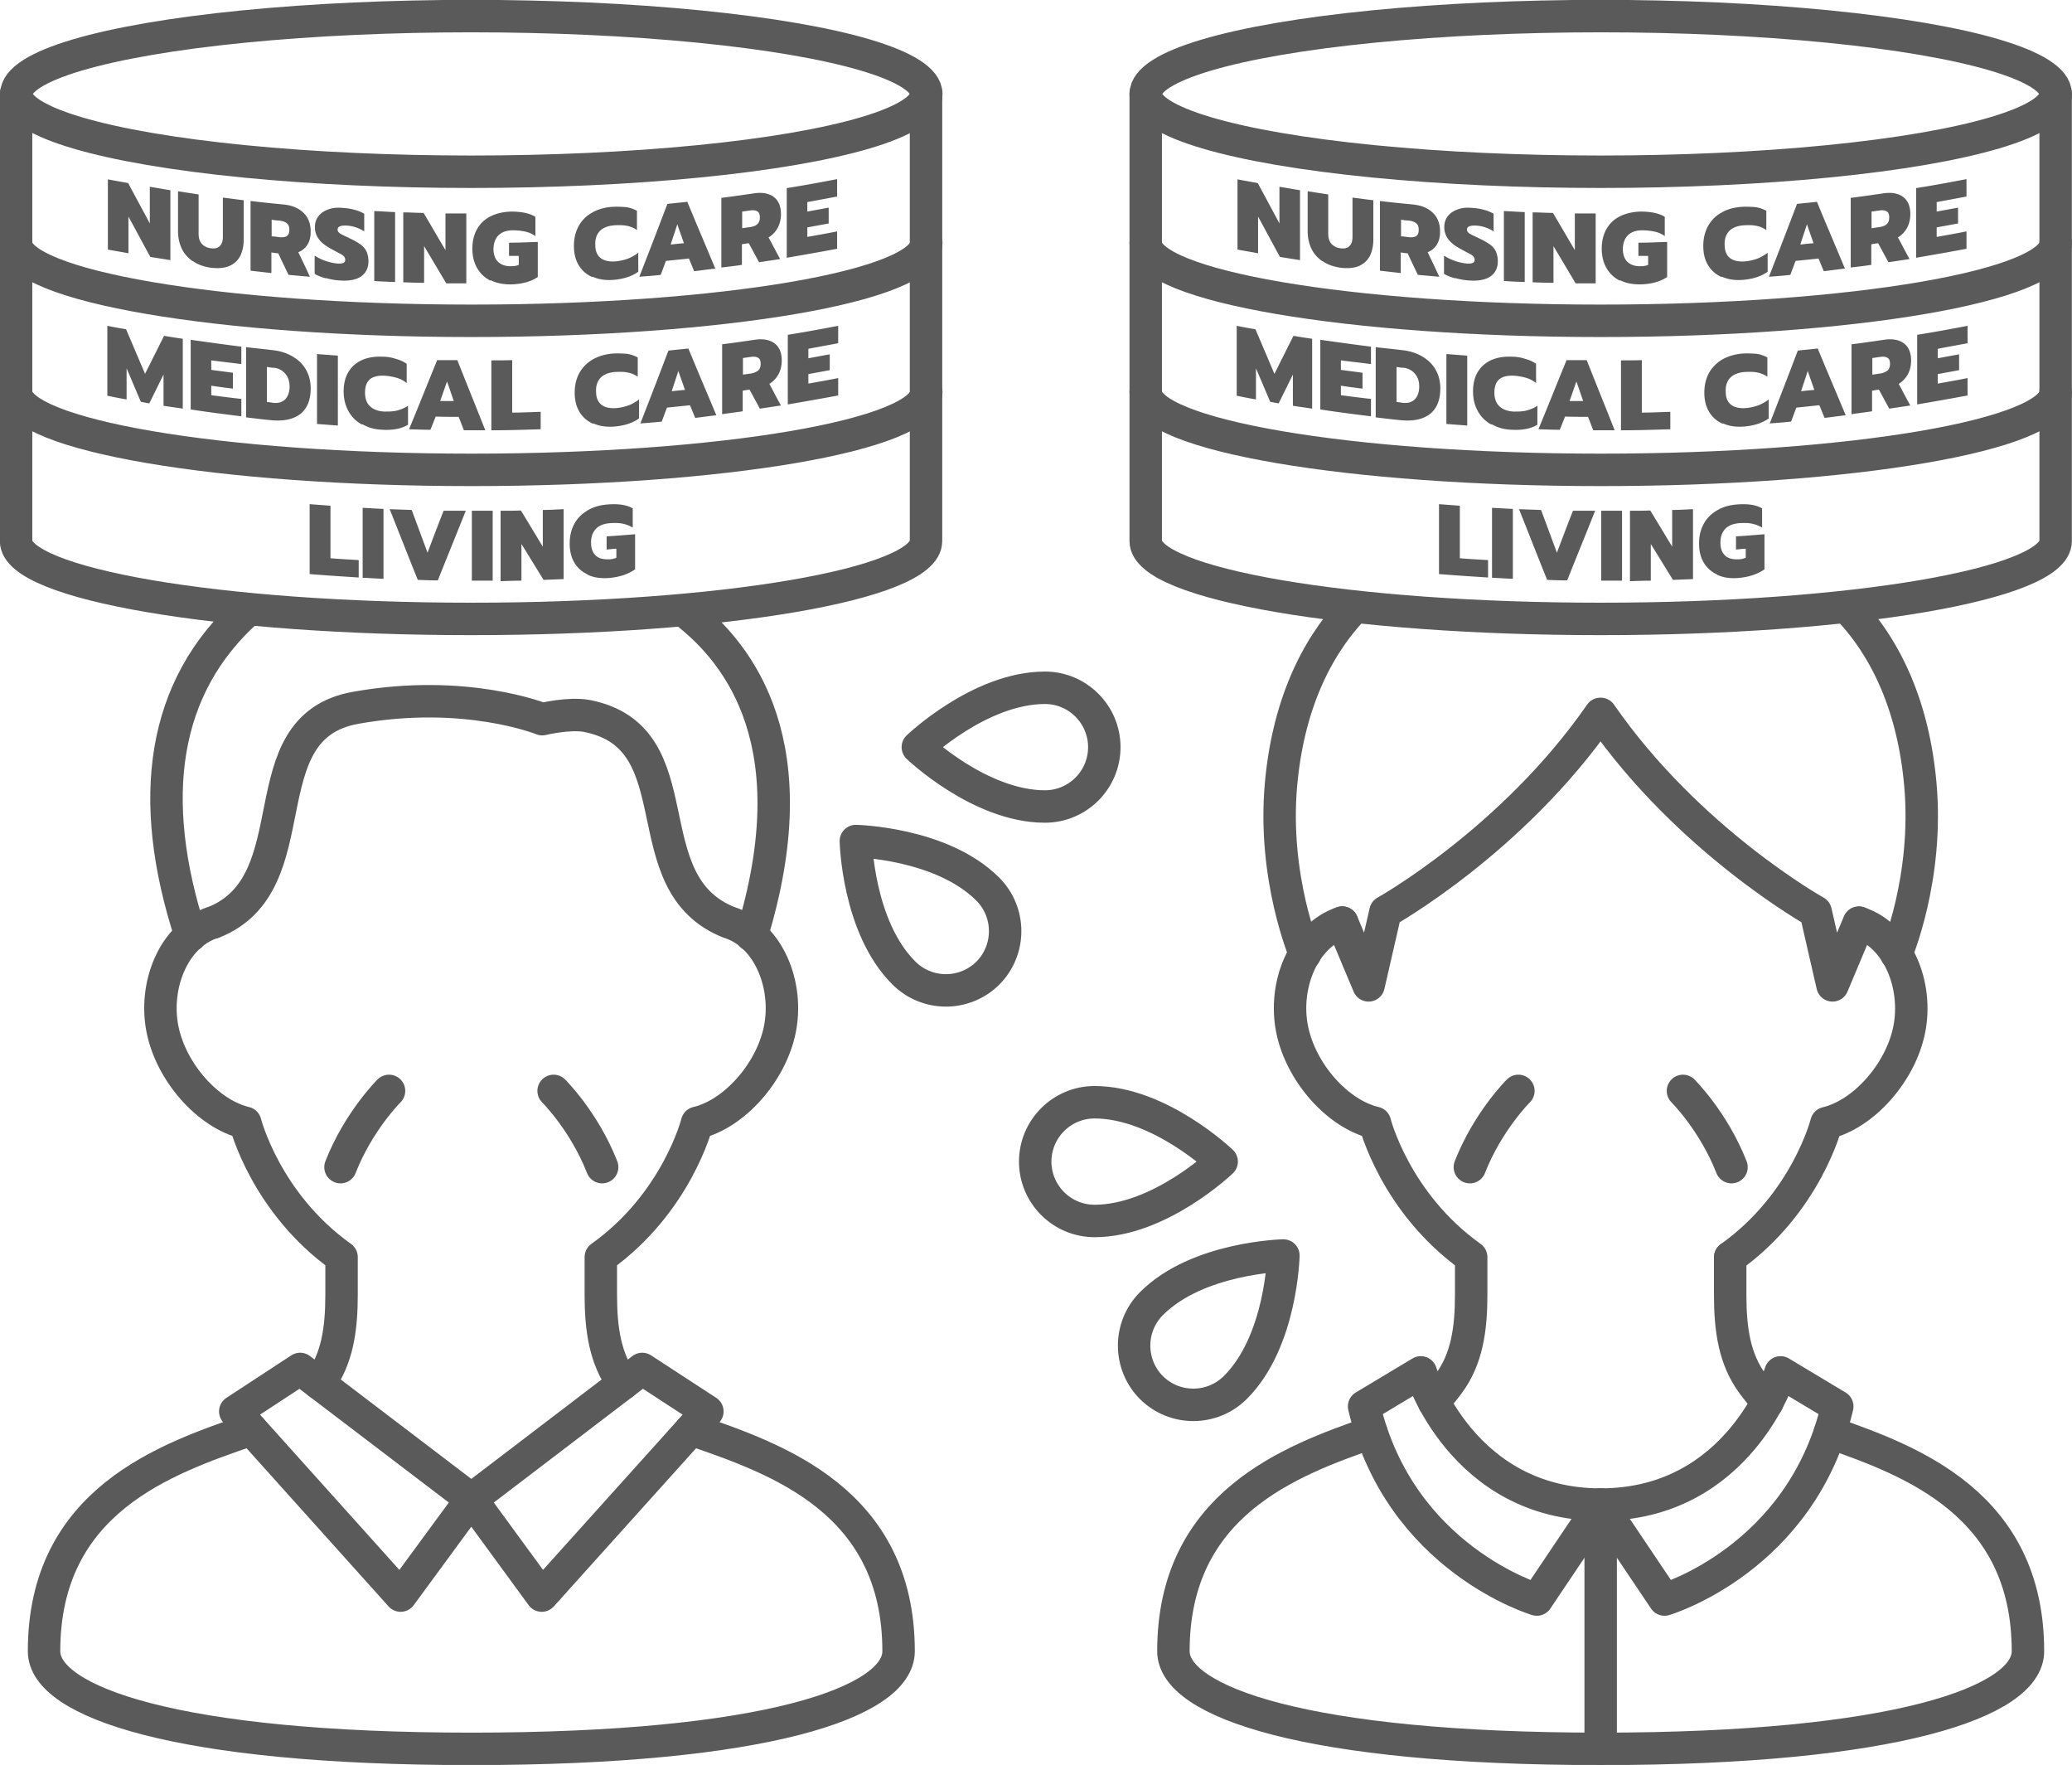
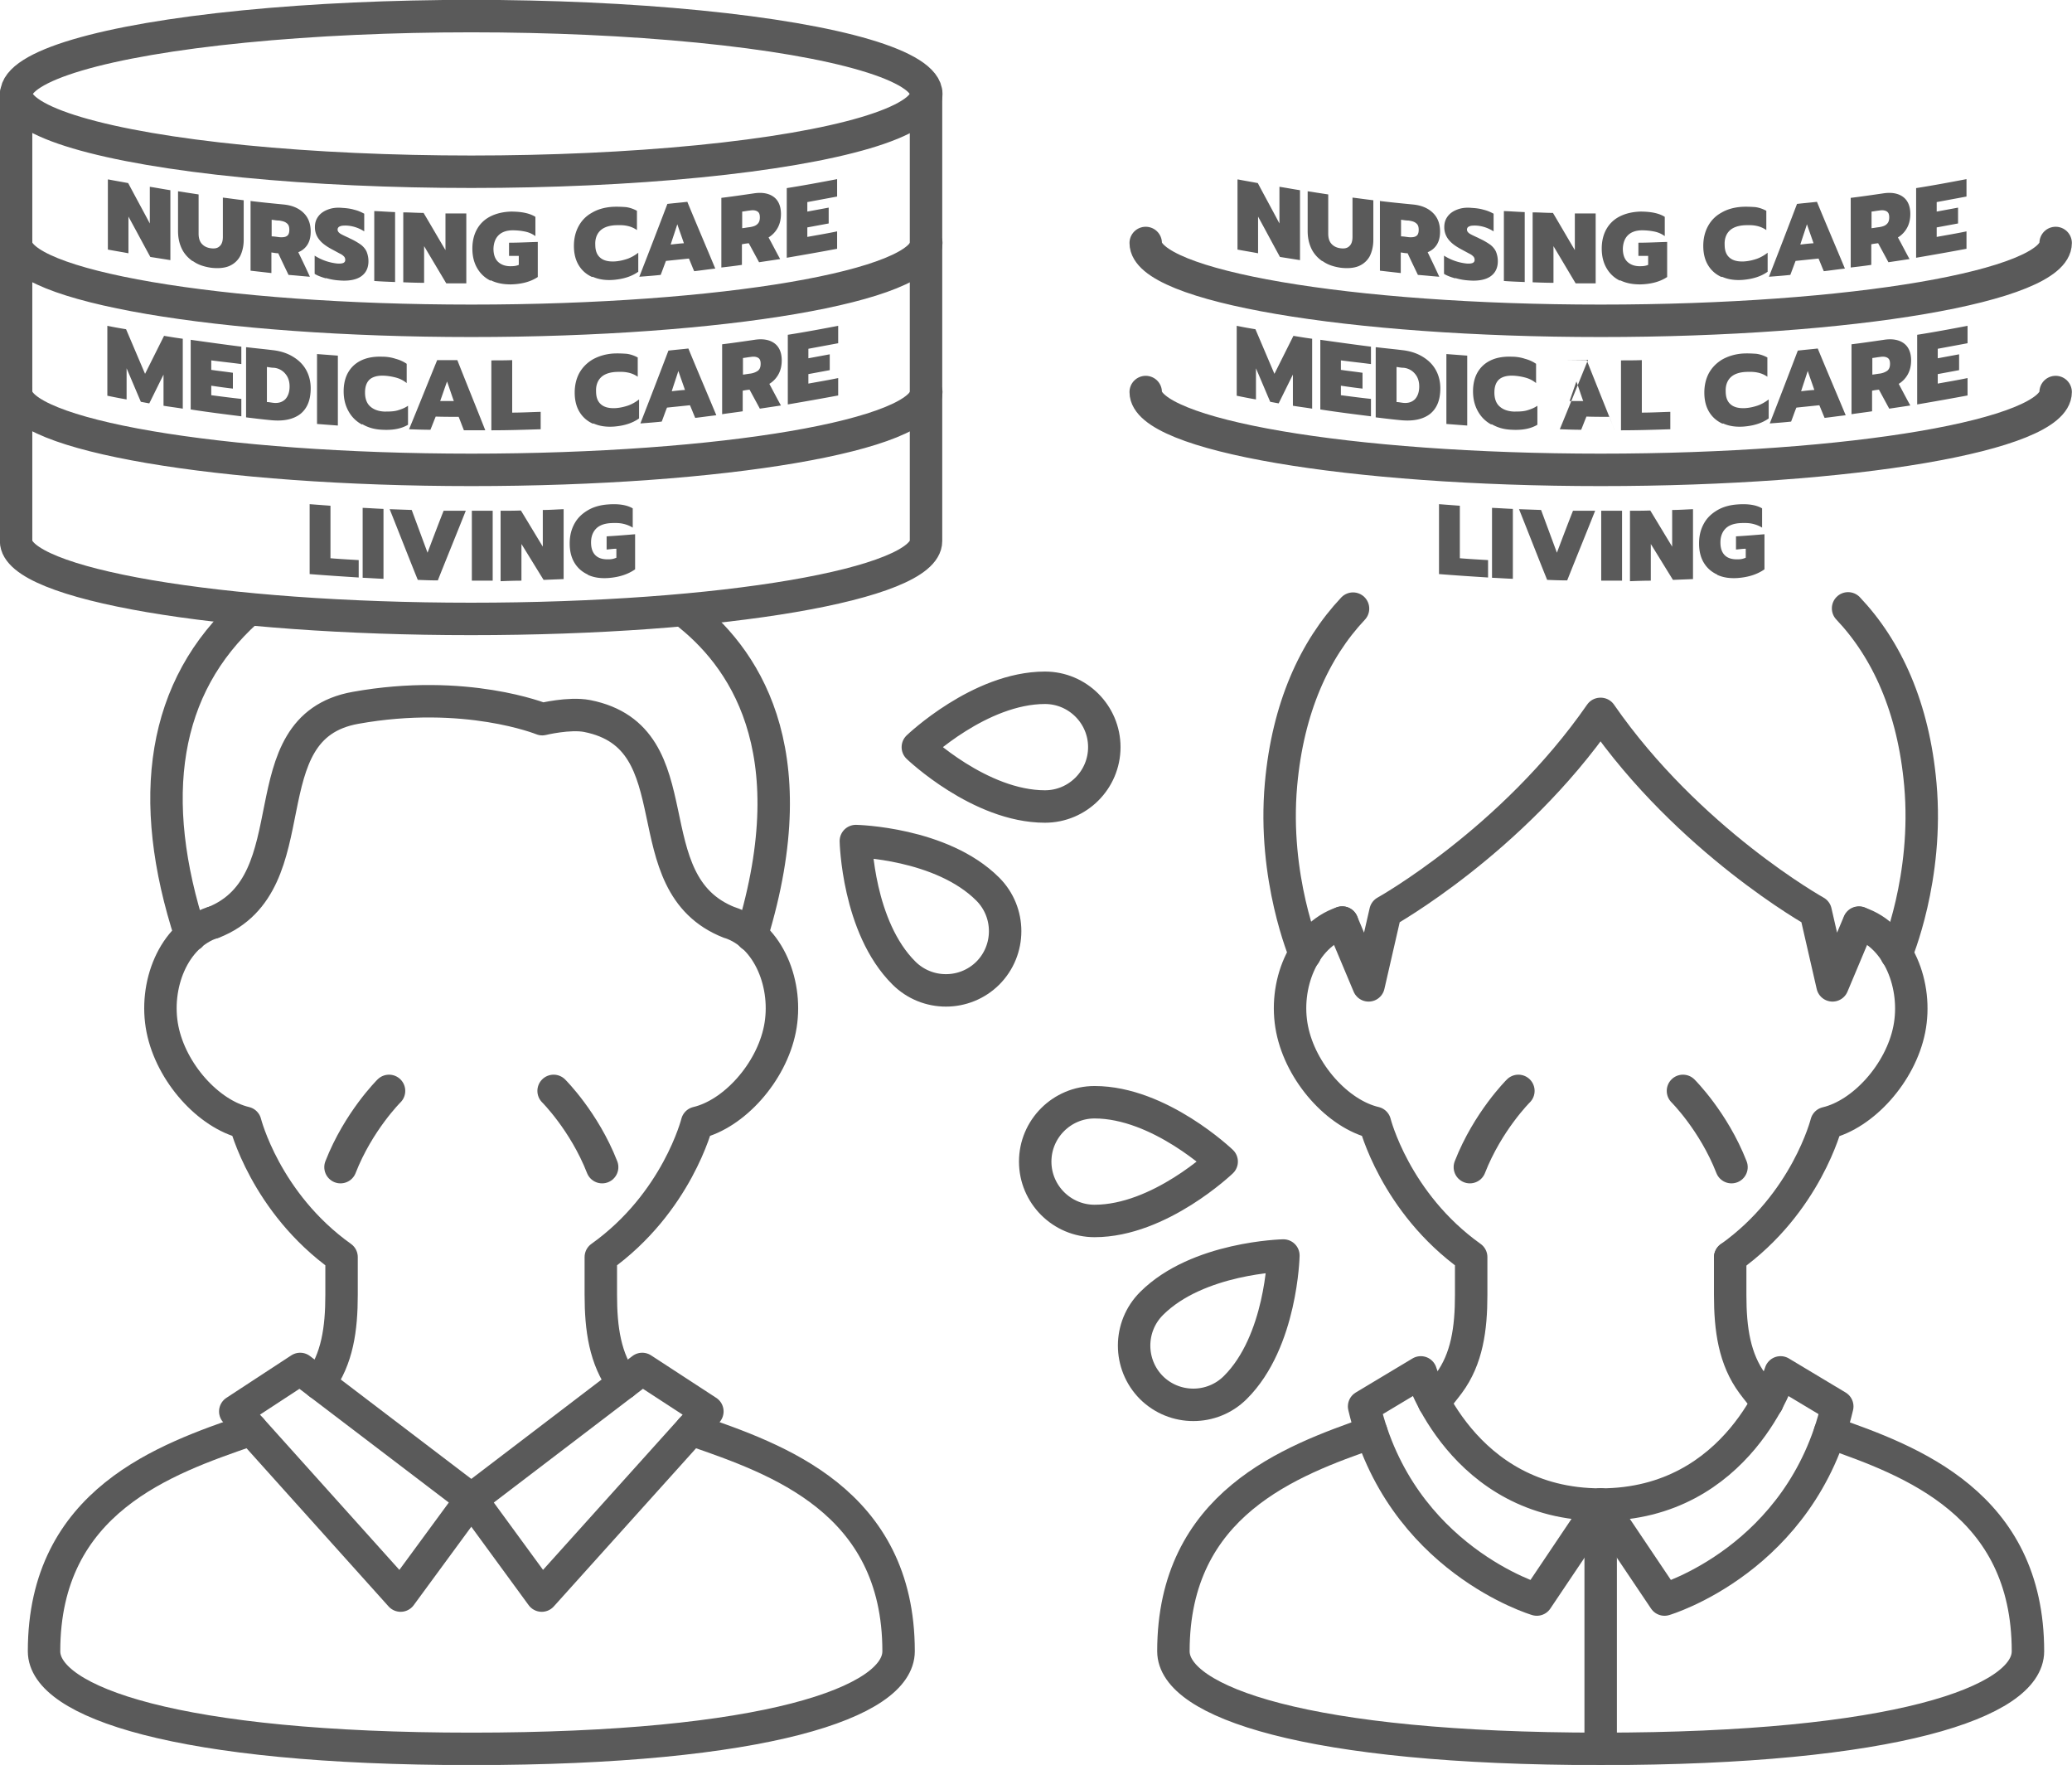
<svg xmlns="http://www.w3.org/2000/svg" id="_レイヤー_2" viewBox="0 0 78.56 66.9">
  <defs>
    <style>.cls-1{fill:none;stroke:#5a5a5a;stroke-linecap:round;stroke-linejoin:round;stroke-width:1.23px}.cls-2{fill:#5a5a5a;stroke-width:0}</style>
  </defs>
  <g id="_メインコンテンツ">
    <ellipse class="cls-1" cx="17.87" cy="3.56" rx="17.25" ry="2.95" />
    <path class="cls-1" d="M35.12 9.21c0 1.63-7.72 2.95-17.25 2.95S.61 10.84.61 9.21m34.51 5.65c0 1.63-7.72 2.95-17.25 2.95S.61 16.49.61 14.86" />
    <path class="cls-1" d="M.61 3.56v16.95c0 1.63 7.72 2.95 17.25 2.95s17.25-1.32 17.25-2.95V3.56M11.38 51.89l6.49 4.94-2.68 3.65-6.27-6.98 2.46-1.61z" />
    <path class="cls-1" d="M26.21 54.18s.09.03.14.05c3.07 1.07 7.72 2.64 7.72 8.36 0 1.93-5.03 3.7-16.2 3.7-11.16 0-16.2-1.78-16.2-3.7 0-5.72 4.64-7.29 7.72-8.36.05-.02.09-.03.14-.05" />
    <path class="cls-1" d="M24.35 51.89l-6.48 4.94 2.67 3.65 6.28-6.98-2.47-1.61zm-12.25.55c.69-.93.85-2.07.85-3.36v-1.43c-2.89-2.06-3.65-5.09-3.65-5.09-1.4-.33-2.81-1.9-3.14-3.55-.33-1.65.41-3.55 1.9-4.04m6.69 6.38s-1.16 1.15-1.84 2.89m8.08-2.89s1.16 1.15 1.84 2.89m3.13-21.07c2.16 1.66 4.73 5.15 2.54 12.29m-21.27 0c-1.7-5.21-1.07-9.43 2.15-12.32" />
    <path class="cls-1" d="M23.63 52.44c-.69-.93-.85-2.07-.85-3.36v-1.43c2.89-2.06 3.65-5.09 3.65-5.09 1.4-.33 2.81-1.9 3.14-3.55.33-1.65-.41-3.55-1.9-4.04m-.01 0c-3.79-1.48-1.23-7.01-5.4-7.83-.68-.13-1.7.12-1.7.12s-2.9-1.18-7.08-.43c-4.19.75-1.61 6.65-5.4 8.14m29.37 1.92c.88-.88.88-2.31 0-3.19-1.75-1.75-5-1.82-5-1.82s.07 3.26 1.82 5c.88.88 2.31.88 3.19 0zm4.42-8.57c0-1.24-1.01-2.25-2.25-2.25-2.47 0-4.82 2.25-4.82 2.25s2.35 2.25 4.82 2.25c1.24 0 2.25-1.01 2.25-2.25zm1.79 24.28c-.88-.88-.88-2.31 0-3.19 1.75-1.75 5-1.82 5-1.82s-.07 3.26-1.82 5c-.88.88-2.31.88-3.19 0zm-4.41-8.57c0-1.24 1.01-2.25 2.25-2.25 2.47 0 4.82 2.25 4.82 2.25s-2.35 2.25-4.82 2.25c-1.24 0-2.25-1.01-2.25-2.25z" />
    <path class="cls-2" d="M11.74 19.11l.79.06v1.99c.36.03.72.05 1.07.07v.66c-.62-.04-1.24-.08-1.86-.13v-2.65zm2.01.14c.26.01.53.03.79.04v2.65c-.26-.01-.53-.03-.79-.04v-2.65zm1.02.05l.84.03.6 1.62c.2-.53.4-1.06.61-1.59h.84c-.35.88-.71 1.76-1.06 2.64-.25 0-.51-.01-.76-.02-.36-.89-.71-1.79-1.07-2.69zm3.12.06h.79v2.65h-.79v-2.65zm1.09 0c.26 0 .51 0 .77-.01.28.46.55.91.83 1.37v-1.39c.26 0 .53-.02.79-.03v2.65l-.76.03c-.28-.45-.56-.91-.84-1.36v1.39c-.26 0-.53.01-.79.02v-2.65zm3.31 2.42c-.22-.1-.39-.25-.51-.45s-.18-.44-.18-.73.06-.53.18-.75c.12-.22.29-.38.51-.51.22-.13.48-.2.77-.22.4-.03.71.02.93.15V20c-.11-.07-.24-.12-.38-.15s-.3-.03-.48-.02c-.24.02-.42.09-.54.22-.12.13-.18.3-.18.51 0 .23.06.39.18.5.12.11.29.15.51.14.11 0 .2-.03.27-.06v-.34c-.12 0-.24.02-.37.03v-.5c.36-.02.72-.05 1.08-.08v1.33c-.27.19-.61.3-1.02.33-.3.02-.55-.02-.77-.12zM4.07 12.35c.24.05.47.09.71.13.24.56.48 1.13.72 1.69l.72-1.44c.24.04.48.08.71.11v2.65c-.24-.04-.49-.07-.73-.11V14.2c-.18.36-.36.73-.54 1.09-.11-.02-.22-.04-.32-.06-.18-.42-.36-.85-.54-1.27v1.18c-.24-.04-.49-.09-.73-.14v-2.65zm3.16.53c.64.09 1.28.18 1.92.26v.66c-.38-.05-.76-.09-1.14-.14v.36c.27.04.55.07.82.11v.6c-.27-.03-.55-.07-.82-.11v.36c.38.05.76.1 1.14.14v.66c-.64-.08-1.28-.16-1.92-.26v-2.65zm2.11.28c.33.04.66.07.98.11.29.03.55.11.77.24.22.13.39.29.51.5.12.21.18.45.18.71 0 .44-.13.76-.39.97-.26.2-.62.28-1.08.24-.33-.03-.65-.07-.98-.11v-2.65zm1.03 2.11c.19.02.34-.03.45-.14.1-.11.16-.27.16-.48 0-.19-.05-.35-.16-.48a.635.635 0 00-.44-.23c-.09 0-.17-.02-.26-.03v1.33c.08 0 .16.02.25.03zm1.65-1.85l.79.06v2.65l-.79-.06v-2.65zm1.7 2.67c-.22-.12-.39-.29-.51-.51-.12-.22-.18-.46-.18-.75 0-.28.06-.53.18-.73.12-.2.29-.35.51-.45.22-.1.48-.14.77-.13.19 0 .36.03.51.08.15.04.29.1.42.19v.73c-.11-.09-.24-.16-.38-.2-.14-.04-.3-.07-.48-.08-.24-.01-.42.04-.54.14-.12.11-.18.27-.18.5 0 .22.06.4.19.52s.31.19.54.2c.18 0 .34 0 .49-.04.14-.04.28-.09.41-.18v.72c-.25.15-.57.21-.96.19-.3-.01-.55-.08-.77-.21zm2.86-2.44h.76c.35.89.71 1.77 1.06 2.66h-.81c-.07-.17-.13-.34-.2-.51-.29 0-.58 0-.87-.01-.07.17-.13.33-.2.5-.27 0-.54-.01-.81-.02.36-.87.71-1.75 1.07-2.63zm.63 1.56c-.09-.25-.17-.5-.26-.75-.09.25-.17.49-.26.74h.51zm1.42-1.55c.26 0 .53 0 .79-.01v1.99c.36 0 .72-.02 1.08-.03v.66c-.62.02-1.24.04-1.87.04v-2.65zm3.85 2.4c-.22-.1-.39-.25-.51-.45s-.18-.44-.18-.73c0-.28.06-.53.18-.75.12-.21.29-.38.51-.51.22-.12.48-.2.77-.22.19-.01.36 0 .51.01.15.02.29.07.42.14v.73a.992.992 0 00-.38-.16c-.14-.03-.3-.03-.48-.02-.24.02-.42.09-.54.21-.12.12-.19.3-.18.52 0 .23.06.39.19.5.13.11.31.15.54.14.18-.01.34-.05.49-.1.14-.05.28-.13.41-.23v.72c-.25.18-.57.28-.96.31-.29.02-.55-.02-.77-.12zm2.86-2.77c.25-.03.5-.05.76-.08.35.85.71 1.69 1.06 2.53-.27.03-.54.07-.8.1-.07-.16-.13-.32-.2-.48l-.87.09c-.07.17-.13.35-.2.53-.27.03-.54.05-.81.07.36-.92.71-1.83 1.06-2.75zm.63 1.49c-.08-.24-.17-.48-.25-.72-.08.26-.17.51-.25.77.17-.02.34-.04.51-.05zm1.41-1.73c.41-.05.82-.11 1.23-.17.32-.05.57 0 .75.13.18.13.28.35.28.65 0 .2-.04.37-.12.52-.08.15-.2.28-.35.37.15.28.29.55.44.82l-.8.12-.39-.72c-.09.01-.17.02-.26.04v.78c-.26.04-.52.07-.78.11v-2.65zm1.08 1.11c.12-.02.21-.06.28-.11.07-.06.1-.14.1-.26s-.03-.19-.1-.23c-.07-.04-.16-.05-.28-.03-.1.01-.19.03-.29.04v.63c.1-.01.19-.03.29-.04zm1.41-1.47c.64-.1 1.28-.22 1.91-.34v.66l-1.13.21v.36l.81-.15v.6l-.81.15v.36c.38-.07.75-.13 1.13-.21v.66c-.64.12-1.27.23-1.91.34v-2.65zM4.1 6.8c.25.05.5.09.76.14.27.51.55 1.02.82 1.53V7.08c.26.04.52.09.78.13v2.65c-.25-.04-.5-.08-.76-.12-.28-.51-.55-1.02-.83-1.53V9.6c-.26-.05-.52-.09-.78-.14V6.81zm3.19 3.09c-.18-.13-.32-.29-.41-.49-.09-.2-.13-.41-.13-.65v-1.5l.78.12v1.49c0 .16.04.29.12.38.08.09.19.15.34.17.15.02.26 0 .34-.08.08-.07.12-.19.12-.35V7.49c.26.03.52.07.79.1v1.5c0 .24-.05.44-.13.61-.09.17-.23.3-.41.38-.18.08-.42.1-.69.07-.28-.04-.51-.12-.69-.25zm2.22-2.27c.41.05.82.09 1.23.13.32.03.57.13.76.31.19.18.28.42.28.72 0 .2-.04.36-.12.49-.08.13-.2.23-.35.29.15.31.3.62.44.93-.27-.02-.54-.05-.81-.07-.13-.27-.26-.54-.39-.82-.09 0-.17-.02-.26-.03v.78l-.79-.09V7.61zm1.08 1.37c.12.01.22 0 .28-.04.07-.04.1-.12.1-.24s-.03-.2-.1-.25c-.07-.06-.16-.08-.28-.1-.1 0-.2-.02-.29-.03v.63c.1 0 .2.02.29.03zm1.76 1.56c-.17-.05-.31-.1-.42-.17v-.69a1.968 1.968 0 00.87.3c.2.01.29-.03.29-.14 0-.04-.01-.08-.04-.12-.03-.03-.07-.07-.13-.1s-.15-.08-.28-.15c-.25-.13-.42-.25-.53-.39a.74.74 0 01-.17-.48c0-.16.04-.29.13-.41s.21-.2.37-.26.34-.08.54-.06c.17.01.32.03.45.07.13.03.25.08.38.15v.67c-.22-.14-.45-.21-.68-.22-.1 0-.18 0-.24.03-.06.02-.09.07-.09.12 0 .06.03.1.08.14.05.04.16.09.31.16.03.01.06.03.08.04.18.08.32.17.42.24.1.08.17.17.21.26.04.1.07.22.07.36 0 .25-.09.44-.27.57-.18.13-.46.19-.83.16-.17-.01-.34-.04-.51-.09zM14.19 8c.26.01.53.03.79.04v2.65c-.26-.01-.53-.02-.79-.04V8zm1.1.05c.26 0 .51.02.77.02.28.47.55.94.83 1.41V8.09h.79v2.65h-.76l-.84-1.41v1.39c-.26 0-.53-.01-.79-.02V8.05zm3.31 2.59c-.22-.11-.39-.27-.51-.48-.12-.21-.18-.45-.18-.74 0-.28.06-.53.18-.74.12-.21.29-.37.51-.48.22-.11.48-.17.77-.18.4 0 .71.06.93.2v.73c-.11-.08-.24-.14-.38-.17s-.3-.05-.48-.05c-.24 0-.42.07-.54.19-.12.12-.18.29-.19.5 0 .23.06.4.18.51.12.11.29.17.51.16.11 0 .2-.02.27-.05V9.7h-.37v-.5c.36 0 .72-.02 1.09-.03v1.33c-.27.18-.61.27-1.02.28-.3 0-.55-.05-.77-.16zm3.85-.14c-.22-.1-.39-.25-.51-.45s-.18-.44-.18-.73c0-.28.06-.53.18-.75.12-.22.29-.39.51-.51.22-.13.48-.2.77-.22.19-.01.36 0 .51.01.15.02.29.07.42.14v.73a.992.992 0 00-.38-.16c-.14-.03-.3-.03-.48-.02-.24.02-.42.09-.54.21-.12.12-.19.3-.18.52 0 .23.06.39.19.5.13.11.31.15.54.14.18-.01.34-.05.49-.1.14-.05.28-.13.41-.23v.72c-.25.18-.57.28-.96.31-.29.02-.55-.02-.77-.12zm2.85-2.77c.25-.03.5-.05.76-.08.35.85.71 1.69 1.06 2.53-.27.03-.54.07-.8.1-.07-.16-.13-.32-.2-.48l-.87.09c-.07.18-.13.35-.2.53-.27.03-.54.05-.81.07.36-.92.71-1.83 1.06-2.75zm.63 1.49c-.08-.24-.17-.48-.25-.72-.08.26-.17.51-.25.77.17-.02.34-.04.51-.05zm1.42-1.72c.41-.05.82-.11 1.23-.17.32-.05.57 0 .75.13.18.13.28.35.28.65 0 .2-.04.37-.12.52-.08.15-.2.28-.35.37.15.27.29.55.44.82l-.8.12-.39-.72c-.09.01-.17.02-.26.04v.78c-.26.04-.52.07-.78.1V7.49zm1.08 1.11c.12-.02.22-.05.28-.11.07-.06.1-.14.1-.26s-.03-.19-.1-.23c-.07-.04-.16-.05-.28-.03-.1.01-.19.03-.29.04v.63c.1-.01.19-.03.29-.04zm1.4-1.48c.64-.1 1.28-.22 1.91-.34v.66l-1.13.21v.36l.81-.15v.6l-.81.15v.36c.38-.07.75-.13 1.13-.21v.66c-.64.12-1.27.23-1.91.34V7.12z" />
-     <ellipse class="cls-1" cx="60.69" cy="3.56" rx="17.25" ry="2.95" />
    <path class="cls-1" d="M77.94 9.21c0 1.63-7.72 2.95-17.25 2.95s-17.25-1.32-17.25-2.95m34.5 5.65c0 1.63-7.72 2.95-17.25 2.95s-17.25-1.32-17.25-2.95" />
-     <path class="cls-1" d="M43.44 3.56v16.95c0 1.63 7.72 2.95 17.25 2.95s17.25-1.32 17.25-2.95V3.56" />
-     <path class="cls-2" d="M54.56 19.11l.79.06v1.99c.36.03.72.05 1.07.07v.66c-.62-.04-1.24-.08-1.86-.13v-2.65zm2.01.14c.26.01.53.03.79.04v2.65c-.26-.01-.53-.03-.79-.04v-2.65zm1.02.05l.84.03.6 1.62c.2-.53.4-1.06.61-1.59h.84c-.35.88-.71 1.76-1.06 2.64-.25 0-.51-.01-.76-.02-.36-.89-.71-1.79-1.07-2.69zm3.12.06h.79v2.65h-.79v-2.65zm1.09 0c.26 0 .51 0 .77-.01.28.46.55.91.83 1.37v-1.39c.26 0 .53-.02.79-.03v2.65l-.76.03c-.28-.45-.56-.91-.84-1.36v1.39c-.26 0-.53.01-.79.02v-2.65zm3.31 2.42c-.22-.1-.39-.25-.51-.45s-.18-.44-.18-.73.06-.53.18-.75c.12-.22.29-.38.51-.51.22-.13.48-.2.77-.22.4-.03.71.02.93.15V20c-.11-.07-.24-.12-.38-.15s-.3-.03-.48-.02c-.24.02-.42.09-.54.22-.12.13-.18.3-.18.51 0 .23.06.39.18.5.12.11.29.15.51.14.11 0 .2-.03.27-.06v-.34c-.12 0-.24.02-.37.03v-.5c.36-.02.72-.05 1.08-.08v1.33c-.27.19-.61.3-1.02.33-.3.02-.55-.02-.77-.12zm-18.22-9.43c.24.05.47.09.71.13.24.56.48 1.13.72 1.69l.72-1.44c.24.04.48.08.71.11v2.65c-.24-.04-.49-.07-.73-.11V14.2c-.18.36-.36.73-.54 1.09-.11-.02-.22-.04-.32-.06-.18-.42-.36-.85-.54-1.27v1.18c-.24-.04-.49-.09-.73-.14v-2.65zm3.17.53c.64.09 1.28.18 1.92.26v.66c-.38-.05-.76-.09-1.14-.14v.36c.27.04.55.07.82.11v.6c-.27-.03-.55-.07-.82-.11v.36c.38.05.76.1 1.14.14v.66c-.64-.08-1.28-.16-1.92-.26v-2.65zm2.11.28c.33.04.66.07.98.11.29.03.55.11.77.24.22.13.39.29.51.5.12.21.18.45.18.71 0 .44-.13.76-.39.97-.26.2-.62.28-1.08.24-.33-.03-.65-.07-.98-.11v-2.65zm1.03 2.11c.19.02.34-.03.45-.14.1-.11.16-.27.16-.48 0-.19-.05-.35-.16-.48a.635.635 0 00-.44-.23c-.09 0-.17-.02-.26-.03v1.33c.08 0 .16.02.25.03zm1.64-1.85l.79.06v2.65l-.79-.06v-2.65zm1.7 2.67c-.22-.12-.39-.29-.51-.51-.12-.22-.18-.46-.18-.75 0-.28.06-.53.18-.73.12-.2.29-.35.51-.45.22-.1.48-.14.77-.13.19 0 .36.03.51.08.15.04.29.1.42.19v.73c-.11-.09-.24-.16-.38-.2-.14-.04-.3-.07-.48-.08-.24-.01-.42.04-.54.14-.12.11-.18.27-.18.5 0 .22.06.4.19.52s.31.19.54.2c.18 0 .34 0 .49-.04.14-.04.28-.09.41-.18v.72c-.25.15-.57.21-.96.19-.3-.01-.55-.08-.77-.21zm2.86-2.44h.76c.35.89.71 1.77 1.06 2.66h-.81c-.07-.17-.13-.34-.2-.51-.29 0-.58 0-.87-.01-.07.17-.13.33-.2.5-.27 0-.54-.01-.81-.02.36-.87.71-1.75 1.07-2.63zm.63 1.56c-.09-.25-.17-.5-.26-.75-.09.25-.17.49-.26.74h.51zm1.43-1.55c.26 0 .53 0 .79-.01v1.99c.36 0 .72-.02 1.08-.03v.66c-.62.02-1.24.04-1.87.04v-2.65zm3.85 2.4c-.22-.1-.39-.25-.51-.45s-.18-.44-.18-.73c0-.28.06-.53.18-.75.12-.21.29-.38.51-.51.22-.12.48-.2.77-.22.19-.01.36 0 .51.01.15.02.29.07.42.14v.73a.992.992 0 00-.38-.16c-.14-.03-.3-.03-.48-.02-.24.02-.42.09-.54.21-.12.12-.19.3-.18.52 0 .23.06.39.19.5.13.11.31.15.54.14.18-.01.34-.05.49-.1.14-.05.28-.13.41-.23v.72c-.25.18-.57.28-.96.31-.29.02-.55-.02-.77-.12zm2.85-2.77c.25-.03.5-.05.76-.08.35.85.71 1.69 1.06 2.53-.27.03-.54.07-.8.1-.07-.16-.13-.32-.2-.48l-.87.09c-.07.17-.13.35-.2.53-.27.03-.54.05-.81.07.36-.92.71-1.83 1.06-2.75zm.63 1.49c-.08-.24-.17-.48-.25-.72-.08.26-.17.51-.25.77.17-.02.34-.04.51-.05zm1.41-1.73c.41-.05.82-.11 1.23-.17.32-.05.57 0 .75.13.18.13.28.35.28.65 0 .2-.04.37-.12.52-.08.15-.2.28-.35.37.15.28.29.55.44.82l-.8.12-.39-.72c-.09.01-.17.02-.26.04v.78c-.26.04-.52.07-.78.11v-2.65zm1.08 1.11c.12-.02.21-.06.28-.11.07-.06.1-.14.1-.26s-.03-.19-.1-.23c-.07-.04-.16-.05-.28-.03-.1.01-.19.03-.29.04v.63c.1-.01.19-.03.29-.04zm1.41-1.47c.64-.1 1.28-.22 1.91-.34v.66l-1.13.21v.36l.81-.15v.6l-.81.15v.36c.38-.07.75-.13 1.13-.21v.66c-.64.12-1.27.23-1.91.34v-2.65zM46.93 6.8c.25.05.5.09.76.14.27.51.55 1.02.82 1.53V7.08c.26.04.52.09.78.13v2.65c-.25-.04-.5-.08-.76-.12-.28-.51-.55-1.02-.83-1.53V9.6c-.26-.05-.52-.09-.78-.14V6.81zm3.19 3.09c-.18-.13-.32-.29-.41-.49-.09-.2-.13-.41-.13-.65v-1.5l.78.12v1.49c0 .16.04.29.12.38.08.09.19.15.34.17.15.02.26 0 .34-.08.08-.07.12-.19.12-.35V7.49c.26.03.52.07.79.1v1.5c0 .24-.05.44-.13.61-.09.17-.23.3-.41.38-.18.08-.42.1-.69.07-.28-.04-.51-.12-.69-.25zm2.21-2.27c.41.05.82.09 1.23.13.32.03.57.13.76.31.19.18.28.42.28.72 0 .2-.04.36-.12.49-.08.13-.2.23-.35.29.15.31.3.62.44.93-.27-.02-.54-.05-.81-.07-.13-.27-.26-.54-.39-.82-.09 0-.17-.02-.26-.03v.78l-.79-.09V7.61zm1.08 1.37c.12.01.22 0 .28-.04.07-.04.1-.12.1-.24s-.03-.2-.1-.25c-.07-.06-.16-.08-.28-.1-.1 0-.2-.02-.29-.03v.63c.1 0 .2.02.29.03zm1.76 1.56c-.17-.05-.31-.1-.42-.17v-.69a1.968 1.968 0 00.87.3c.2.01.29-.03.29-.14 0-.04-.01-.08-.04-.12-.03-.03-.07-.07-.13-.1s-.15-.08-.28-.15c-.25-.13-.42-.25-.53-.39a.74.74 0 01-.17-.48c0-.16.04-.29.13-.41s.21-.2.37-.26.34-.08.54-.06c.17.01.32.03.45.07.13.03.25.08.38.15v.67c-.22-.14-.45-.21-.68-.22-.1 0-.18 0-.24.03-.06.02-.09.07-.09.12 0 .06.03.1.08.14.05.04.16.09.31.16.03.01.06.03.08.04.18.08.32.17.42.24.1.08.17.17.21.26.04.1.07.22.07.36 0 .25-.09.44-.27.57-.18.13-.46.19-.83.16-.17-.01-.34-.04-.51-.09zM57.02 8c.26.01.53.03.79.04v2.65c-.26-.01-.53-.02-.79-.04V8zm1.09.05c.26 0 .51.02.77.02.28.47.55.94.83 1.41V8.09h.79v2.65h-.76l-.84-1.41v1.39c-.26 0-.53-.01-.79-.02V8.05zm3.31 2.59c-.22-.11-.39-.27-.51-.48-.12-.21-.18-.45-.18-.74 0-.28.06-.53.18-.74.12-.21.29-.37.51-.48.22-.11.48-.17.77-.18.4 0 .71.06.93.2v.73c-.11-.08-.24-.14-.38-.17s-.3-.05-.48-.05c-.24 0-.42.07-.54.19-.12.12-.18.29-.19.5 0 .23.06.4.18.51.12.11.29.17.51.16.11 0 .2-.02.27-.05V9.7h-.37v-.5c.36 0 .72-.02 1.09-.03v1.33c-.27.18-.61.27-1.02.28-.3 0-.55-.05-.77-.16zm3.85-.14c-.22-.1-.39-.25-.51-.45s-.18-.44-.18-.73c0-.28.06-.53.18-.75.12-.22.29-.39.51-.51.22-.13.48-.2.77-.22.19-.01.36 0 .51.01.15.02.29.07.42.14v.73a.992.992 0 00-.38-.16c-.14-.03-.3-.03-.48-.02-.24.02-.42.09-.54.21-.12.12-.19.3-.18.52 0 .23.06.39.19.5.13.11.31.15.54.14.18-.01.34-.05.49-.1.14-.05.28-.13.41-.23v.72c-.25.18-.57.28-.96.31-.29.02-.55-.02-.77-.12zm2.86-2.77c.25-.03.5-.05.76-.08.35.85.71 1.69 1.06 2.53-.27.03-.54.07-.8.1-.07-.16-.13-.32-.2-.48l-.87.09c-.07.18-.13.35-.2.53-.27.03-.54.05-.81.07.36-.92.71-1.83 1.06-2.75zm.63 1.49c-.08-.24-.17-.48-.25-.72-.08.26-.17.51-.25.77.17-.02.34-.04.51-.05zm1.41-1.72c.41-.05.82-.11 1.23-.17.32-.05.57 0 .75.13.18.13.28.35.28.65 0 .2-.04.37-.12.52-.08.15-.2.28-.35.37.15.27.29.55.44.82l-.8.12-.39-.72c-.09.01-.17.02-.26.04v.78c-.26.04-.52.07-.78.1V7.49zm1.08 1.11c.12-.02.22-.05.28-.11.07-.06.1-.14.1-.26s-.03-.19-.1-.23c-.07-.04-.16-.05-.28-.03-.1.01-.19.03-.29.04v.63c.1-.01.19-.03.29-.04zm1.4-1.48c.64-.1 1.28-.22 1.91-.34v.66l-1.13.21v.36l.81-.15v.6l-.81.15v.36c.38-.07.75-.13 1.13-.21v.66c-.64.12-1.27.23-1.91.34V7.12z" />
+     <path class="cls-2" d="M54.56 19.11l.79.06v1.99c.36.03.72.05 1.07.07v.66c-.62-.04-1.24-.08-1.86-.13v-2.65zm2.01.14c.26.01.53.03.79.04v2.65c-.26-.01-.53-.03-.79-.04v-2.65zm1.02.05l.84.03.6 1.62c.2-.53.4-1.06.61-1.59h.84c-.35.88-.71 1.76-1.06 2.64-.25 0-.51-.01-.76-.02-.36-.89-.71-1.79-1.07-2.69zm3.12.06h.79v2.65h-.79v-2.65zm1.09 0c.26 0 .51 0 .77-.01.28.46.55.91.83 1.37v-1.39c.26 0 .53-.02.79-.03v2.65l-.76.03c-.28-.45-.56-.91-.84-1.36v1.39c-.26 0-.53.01-.79.02v-2.65zm3.31 2.42c-.22-.1-.39-.25-.51-.45s-.18-.44-.18-.73.06-.53.18-.75c.12-.22.29-.38.51-.51.22-.13.48-.2.77-.22.4-.03.71.02.93.15V20c-.11-.07-.24-.12-.38-.15s-.3-.03-.48-.02c-.24.02-.42.09-.54.22-.12.13-.18.3-.18.51 0 .23.06.39.18.5.12.11.29.15.51.14.11 0 .2-.03.27-.06v-.34c-.12 0-.24.02-.37.03v-.5c.36-.02.72-.05 1.08-.08v1.33c-.27.19-.61.3-1.02.33-.3.02-.55-.02-.77-.12zm-18.22-9.43c.24.05.47.09.71.13.24.56.48 1.13.72 1.69l.72-1.44c.24.04.48.08.71.11v2.65c-.24-.04-.49-.07-.73-.11V14.2c-.18.36-.36.73-.54 1.09-.11-.02-.22-.04-.32-.06-.18-.42-.36-.85-.54-1.27v1.18c-.24-.04-.49-.09-.73-.14v-2.65zm3.17.53c.64.09 1.28.18 1.92.26v.66c-.38-.05-.76-.09-1.14-.14v.36c.27.04.55.07.82.11v.6c-.27-.03-.55-.07-.82-.11v.36c.38.05.76.1 1.14.14v.66c-.64-.08-1.28-.16-1.92-.26v-2.65zm2.11.28c.33.04.66.07.98.11.29.03.55.11.77.24.22.13.39.29.51.5.12.21.18.45.18.71 0 .44-.13.76-.39.97-.26.2-.62.28-1.08.24-.33-.03-.65-.07-.98-.11v-2.65zm1.03 2.11c.19.02.34-.03.45-.14.1-.11.16-.27.16-.48 0-.19-.05-.35-.16-.48a.635.635 0 00-.44-.23c-.09 0-.17-.02-.26-.03v1.33c.08 0 .16.02.25.03zm1.64-1.85l.79.06v2.65l-.79-.06v-2.65zm1.7 2.67c-.22-.12-.39-.29-.51-.51-.12-.22-.18-.46-.18-.75 0-.28.06-.53.18-.73.12-.2.29-.35.51-.45.22-.1.48-.14.77-.13.19 0 .36.03.51.08.15.04.29.1.42.19v.73c-.11-.09-.24-.16-.38-.2-.14-.04-.3-.07-.48-.08-.24-.01-.42.04-.54.14-.12.11-.18.27-.18.5 0 .22.06.4.19.52s.31.19.54.2c.18 0 .34 0 .49-.04.14-.04.28-.09.41-.18v.72c-.25.15-.57.21-.96.19-.3-.01-.55-.08-.77-.21zm2.86-2.44h.76c.35.89.71 1.77 1.06 2.66c-.07-.17-.13-.34-.2-.51-.29 0-.58 0-.87-.01-.07.17-.13.33-.2.5-.27 0-.54-.01-.81-.02.36-.87.71-1.75 1.07-2.63zm.63 1.56c-.09-.25-.17-.5-.26-.75-.09.25-.17.49-.26.74h.51zm1.43-1.55c.26 0 .53 0 .79-.01v1.99c.36 0 .72-.02 1.08-.03v.66c-.62.02-1.24.04-1.87.04v-2.65zm3.85 2.4c-.22-.1-.39-.25-.51-.45s-.18-.44-.18-.73c0-.28.06-.53.18-.75.12-.21.29-.38.51-.51.22-.12.48-.2.77-.22.19-.01.36 0 .51.01.15.02.29.07.42.14v.73a.992.992 0 00-.38-.16c-.14-.03-.3-.03-.48-.02-.24.02-.42.09-.54.21-.12.12-.19.3-.18.52 0 .23.06.39.19.5.13.11.31.15.54.14.18-.01.34-.05.49-.1.14-.05.28-.13.41-.23v.72c-.25.18-.57.28-.96.31-.29.02-.55-.02-.77-.12zm2.85-2.77c.25-.03.5-.05.76-.08.35.85.71 1.69 1.06 2.53-.27.03-.54.07-.8.1-.07-.16-.13-.32-.2-.48l-.87.09c-.07.17-.13.35-.2.53-.27.03-.54.05-.81.07.36-.92.71-1.83 1.06-2.75zm.63 1.49c-.08-.24-.17-.48-.25-.72-.08.26-.17.51-.25.77.17-.02.34-.04.51-.05zm1.41-1.73c.41-.05.82-.11 1.23-.17.32-.05.57 0 .75.13.18.13.28.35.28.65 0 .2-.04.37-.12.52-.08.15-.2.28-.35.37.15.28.29.55.44.82l-.8.12-.39-.72c-.09.01-.17.02-.26.04v.78c-.26.04-.52.07-.78.11v-2.65zm1.08 1.11c.12-.02.21-.06.28-.11.07-.06.1-.14.1-.26s-.03-.19-.1-.23c-.07-.04-.16-.05-.28-.03-.1.01-.19.03-.29.04v.63c.1-.01.19-.03.29-.04zm1.41-1.47c.64-.1 1.28-.22 1.91-.34v.66l-1.13.21v.36l.81-.15v.6l-.81.15v.36c.38-.07.75-.13 1.13-.21v.66c-.64.12-1.27.23-1.91.34v-2.65zM46.93 6.8c.25.05.5.09.76.14.27.51.55 1.02.82 1.53V7.08c.26.04.52.09.78.13v2.65c-.25-.04-.5-.08-.76-.12-.28-.51-.55-1.02-.83-1.53V9.6c-.26-.05-.52-.09-.78-.14V6.81zm3.19 3.09c-.18-.13-.32-.29-.41-.49-.09-.2-.13-.41-.13-.65v-1.5l.78.12v1.49c0 .16.04.29.12.38.08.09.19.15.34.17.15.02.26 0 .34-.08.08-.07.12-.19.12-.35V7.49c.26.03.52.07.79.1v1.5c0 .24-.05.44-.13.61-.09.17-.23.3-.41.38-.18.08-.42.1-.69.07-.28-.04-.51-.12-.69-.25zm2.21-2.27c.41.05.82.09 1.23.13.32.03.57.13.76.31.19.18.28.42.28.72 0 .2-.04.36-.12.49-.08.13-.2.23-.35.29.15.31.3.62.44.93-.27-.02-.54-.05-.81-.07-.13-.27-.26-.54-.39-.82-.09 0-.17-.02-.26-.03v.78l-.79-.09V7.61zm1.08 1.37c.12.01.22 0 .28-.04.07-.04.1-.12.1-.24s-.03-.2-.1-.25c-.07-.06-.16-.08-.28-.1-.1 0-.2-.02-.29-.03v.63c.1 0 .2.02.29.03zm1.76 1.56c-.17-.05-.31-.1-.42-.17v-.69a1.968 1.968 0 00.87.3c.2.01.29-.03.29-.14 0-.04-.01-.08-.04-.12-.03-.03-.07-.07-.13-.1s-.15-.08-.28-.15c-.25-.13-.42-.25-.53-.39a.74.74 0 01-.17-.48c0-.16.04-.29.13-.41s.21-.2.37-.26.34-.08.54-.06c.17.01.32.03.45.07.13.03.25.08.38.15v.67c-.22-.14-.45-.21-.68-.22-.1 0-.18 0-.24.03-.06.02-.09.07-.09.12 0 .06.03.1.08.14.05.04.16.09.31.16.03.01.06.03.08.04.18.08.32.17.42.24.1.08.17.17.21.26.04.1.07.22.07.36 0 .25-.09.44-.27.57-.18.13-.46.19-.83.16-.17-.01-.34-.04-.51-.09zM57.02 8c.26.01.53.03.79.04v2.65c-.26-.01-.53-.02-.79-.04V8zm1.09.05c.26 0 .51.02.77.02.28.47.55.94.83 1.41V8.09h.79v2.65h-.76l-.84-1.41v1.39c-.26 0-.53-.01-.79-.02V8.05zm3.31 2.59c-.22-.11-.39-.27-.51-.48-.12-.21-.18-.45-.18-.74 0-.28.06-.53.18-.74.12-.21.29-.37.51-.48.22-.11.48-.17.77-.18.4 0 .71.06.93.2v.73c-.11-.08-.24-.14-.38-.17s-.3-.05-.48-.05c-.24 0-.42.07-.54.19-.12.12-.18.29-.19.5 0 .23.06.4.18.51.12.11.29.17.51.16.11 0 .2-.02.27-.05V9.7h-.37v-.5c.36 0 .72-.02 1.09-.03v1.33c-.27.18-.61.27-1.02.28-.3 0-.55-.05-.77-.16zm3.85-.14c-.22-.1-.39-.25-.51-.45s-.18-.44-.18-.73c0-.28.06-.53.18-.75.12-.22.29-.39.51-.51.22-.13.48-.2.77-.22.19-.01.36 0 .51.01.15.02.29.07.42.14v.73a.992.992 0 00-.38-.16c-.14-.03-.3-.03-.48-.02-.24.02-.42.09-.54.21-.12.12-.19.3-.18.52 0 .23.06.39.19.5.13.11.31.15.54.14.18-.01.34-.05.49-.1.14-.05.28-.13.41-.23v.72c-.25.18-.57.28-.96.31-.29.02-.55-.02-.77-.12zm2.86-2.77c.25-.03.5-.05.76-.08.35.85.71 1.69 1.06 2.53-.27.03-.54.07-.8.1-.07-.16-.13-.32-.2-.48l-.87.09c-.07.18-.13.35-.2.53-.27.03-.54.05-.81.07.36-.92.71-1.83 1.06-2.75zm.63 1.49c-.08-.24-.17-.48-.25-.72-.08.26-.17.51-.25.77.17-.02.34-.04.51-.05zm1.41-1.72c.41-.05.82-.11 1.23-.17.32-.05.57 0 .75.13.18.13.28.35.28.65 0 .2-.04.37-.12.52-.08.15-.2.28-.35.37.15.27.29.55.44.82l-.8.12-.39-.72c-.09.01-.17.02-.26.04v.78c-.26.04-.52.07-.78.1V7.49zm1.08 1.11c.12-.02.22-.05.28-.11.07-.06.1-.14.1-.26s-.03-.19-.1-.23c-.07-.04-.16-.05-.28-.03-.1.01-.19.03-.29.04v.63c.1-.01.19-.03.29-.04zm1.4-1.48c.64-.1 1.28-.22 1.91-.34v.66l-1.13.21v.36l.81-.15v.6l-.81.15v.36c.38-.07.75-.13 1.13-.21v.66c-.64.12-1.27.23-1.91.34V7.12z" />
    <path class="cls-1" d="M60.69 66.29c-11.16 0-16.2-1.78-16.2-3.7 0-5.59 4.44-7.22 7.51-8.29m-1.11-19.33c-1.49.5-2.23 2.39-1.9 4.04s1.73 3.22 3.14 3.55c0 0 .76 3.03 3.65 5.09v1.43c0 1.29-.16 2.43-.85 3.36-.1.14-.56.71-.56.71m3.2-11.8s-1.16 1.15-1.84 2.89m8.08-2.89s1.16 1.15 1.84 2.89m-.05 3.42c2.89-2.06 3.65-5.09 3.65-5.09 1.4-.33 2.81-1.9 3.14-3.55.33-1.65-.41-3.55-1.9-4.04m-9.8 31.31v-9.26" />
    <path class="cls-1" d="M53.87 52.02s1.56 5.01 6.82 5.01l-2.42 3.6s-5.19-1.53-6.55-7.32l2.15-1.29zm6.82 14.27c11.16 0 16.2-1.78 16.2-3.7 0-5.59-4.44-7.22-7.51-8.29m-3.78-6.64v1.43c0 1.29.16 2.43.85 3.36.1.14.56.71.56.71" />
    <path class="cls-1" d="M67.51 52.02s-1.56 5.01-6.82 5.01l2.42 3.6s5.19-1.53 6.55-7.32l-2.15-1.29zM50.89 34.97l1 2.38.64-2.79s4.81-2.68 8.15-7.5m-11.2 9.1s-1.23-2.88-.91-6.43c.26-2.9 1.27-5.11 2.73-6.66m20.6 13.09s1.23-2.88.91-6.43c-.26-2.91-1.27-5.12-2.74-6.67m.41 11.91l-1 2.38-.64-2.79s-4.81-2.68-8.15-7.5" />
  </g>
</svg>